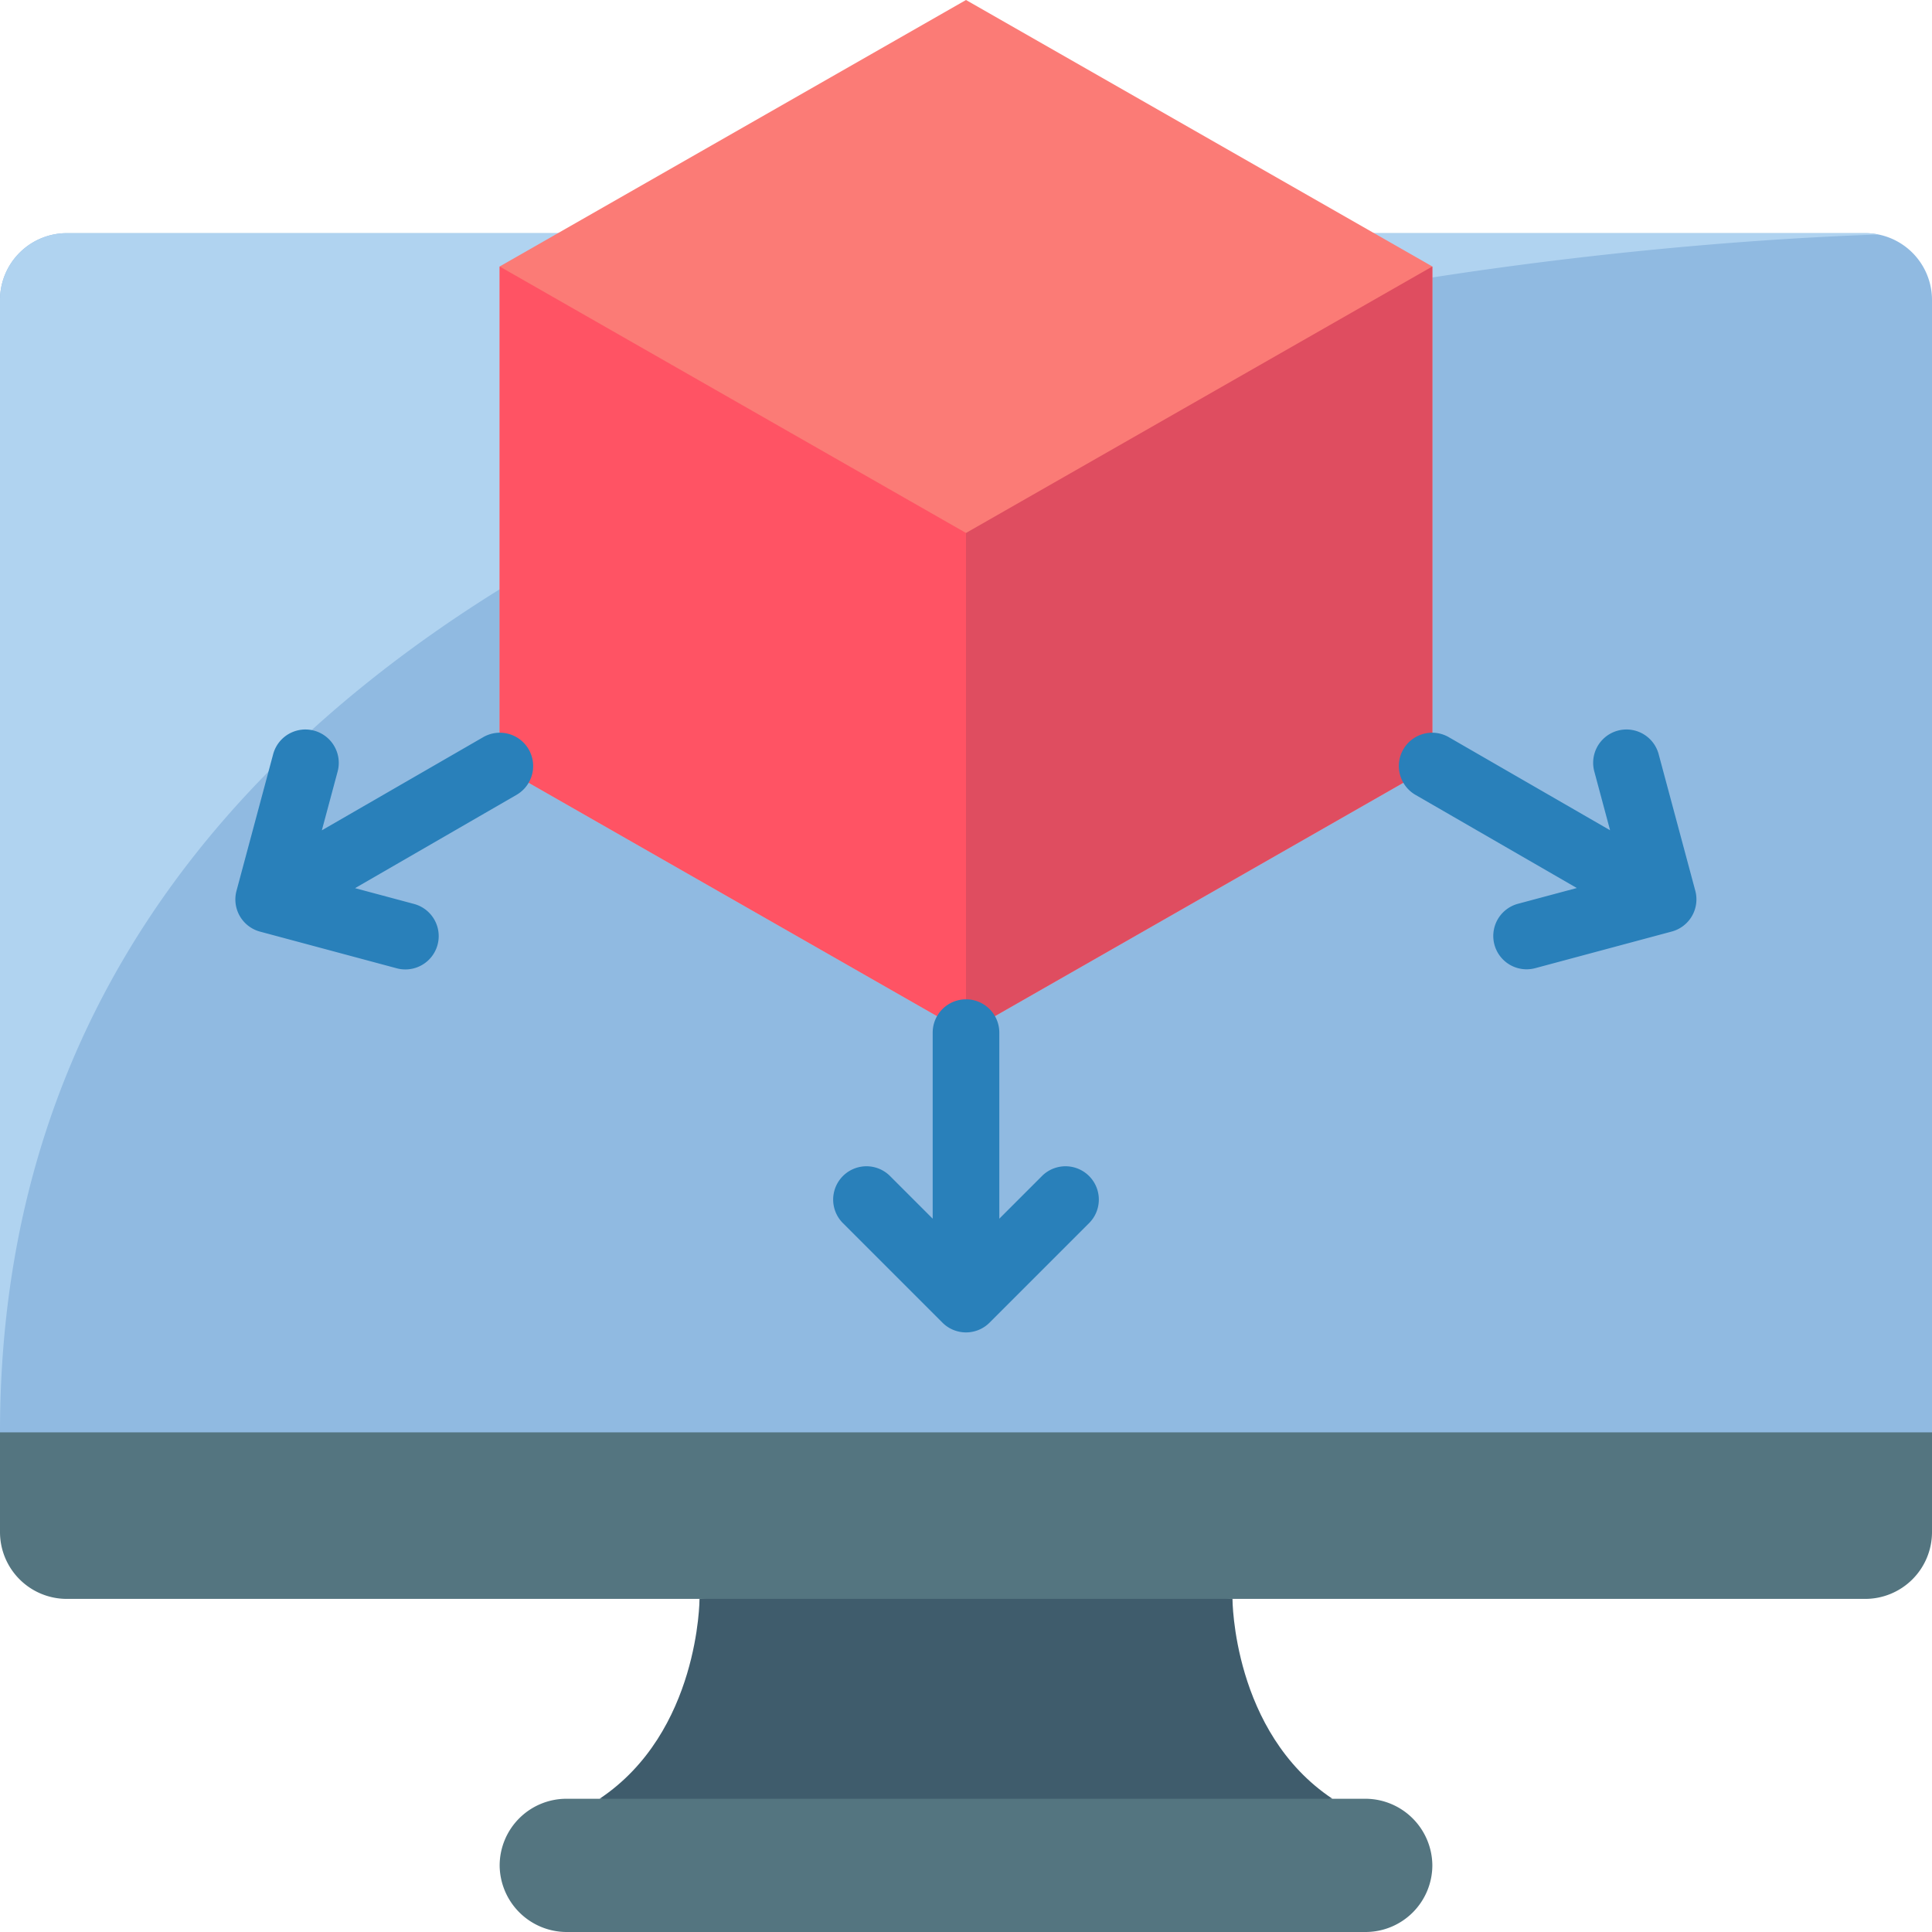
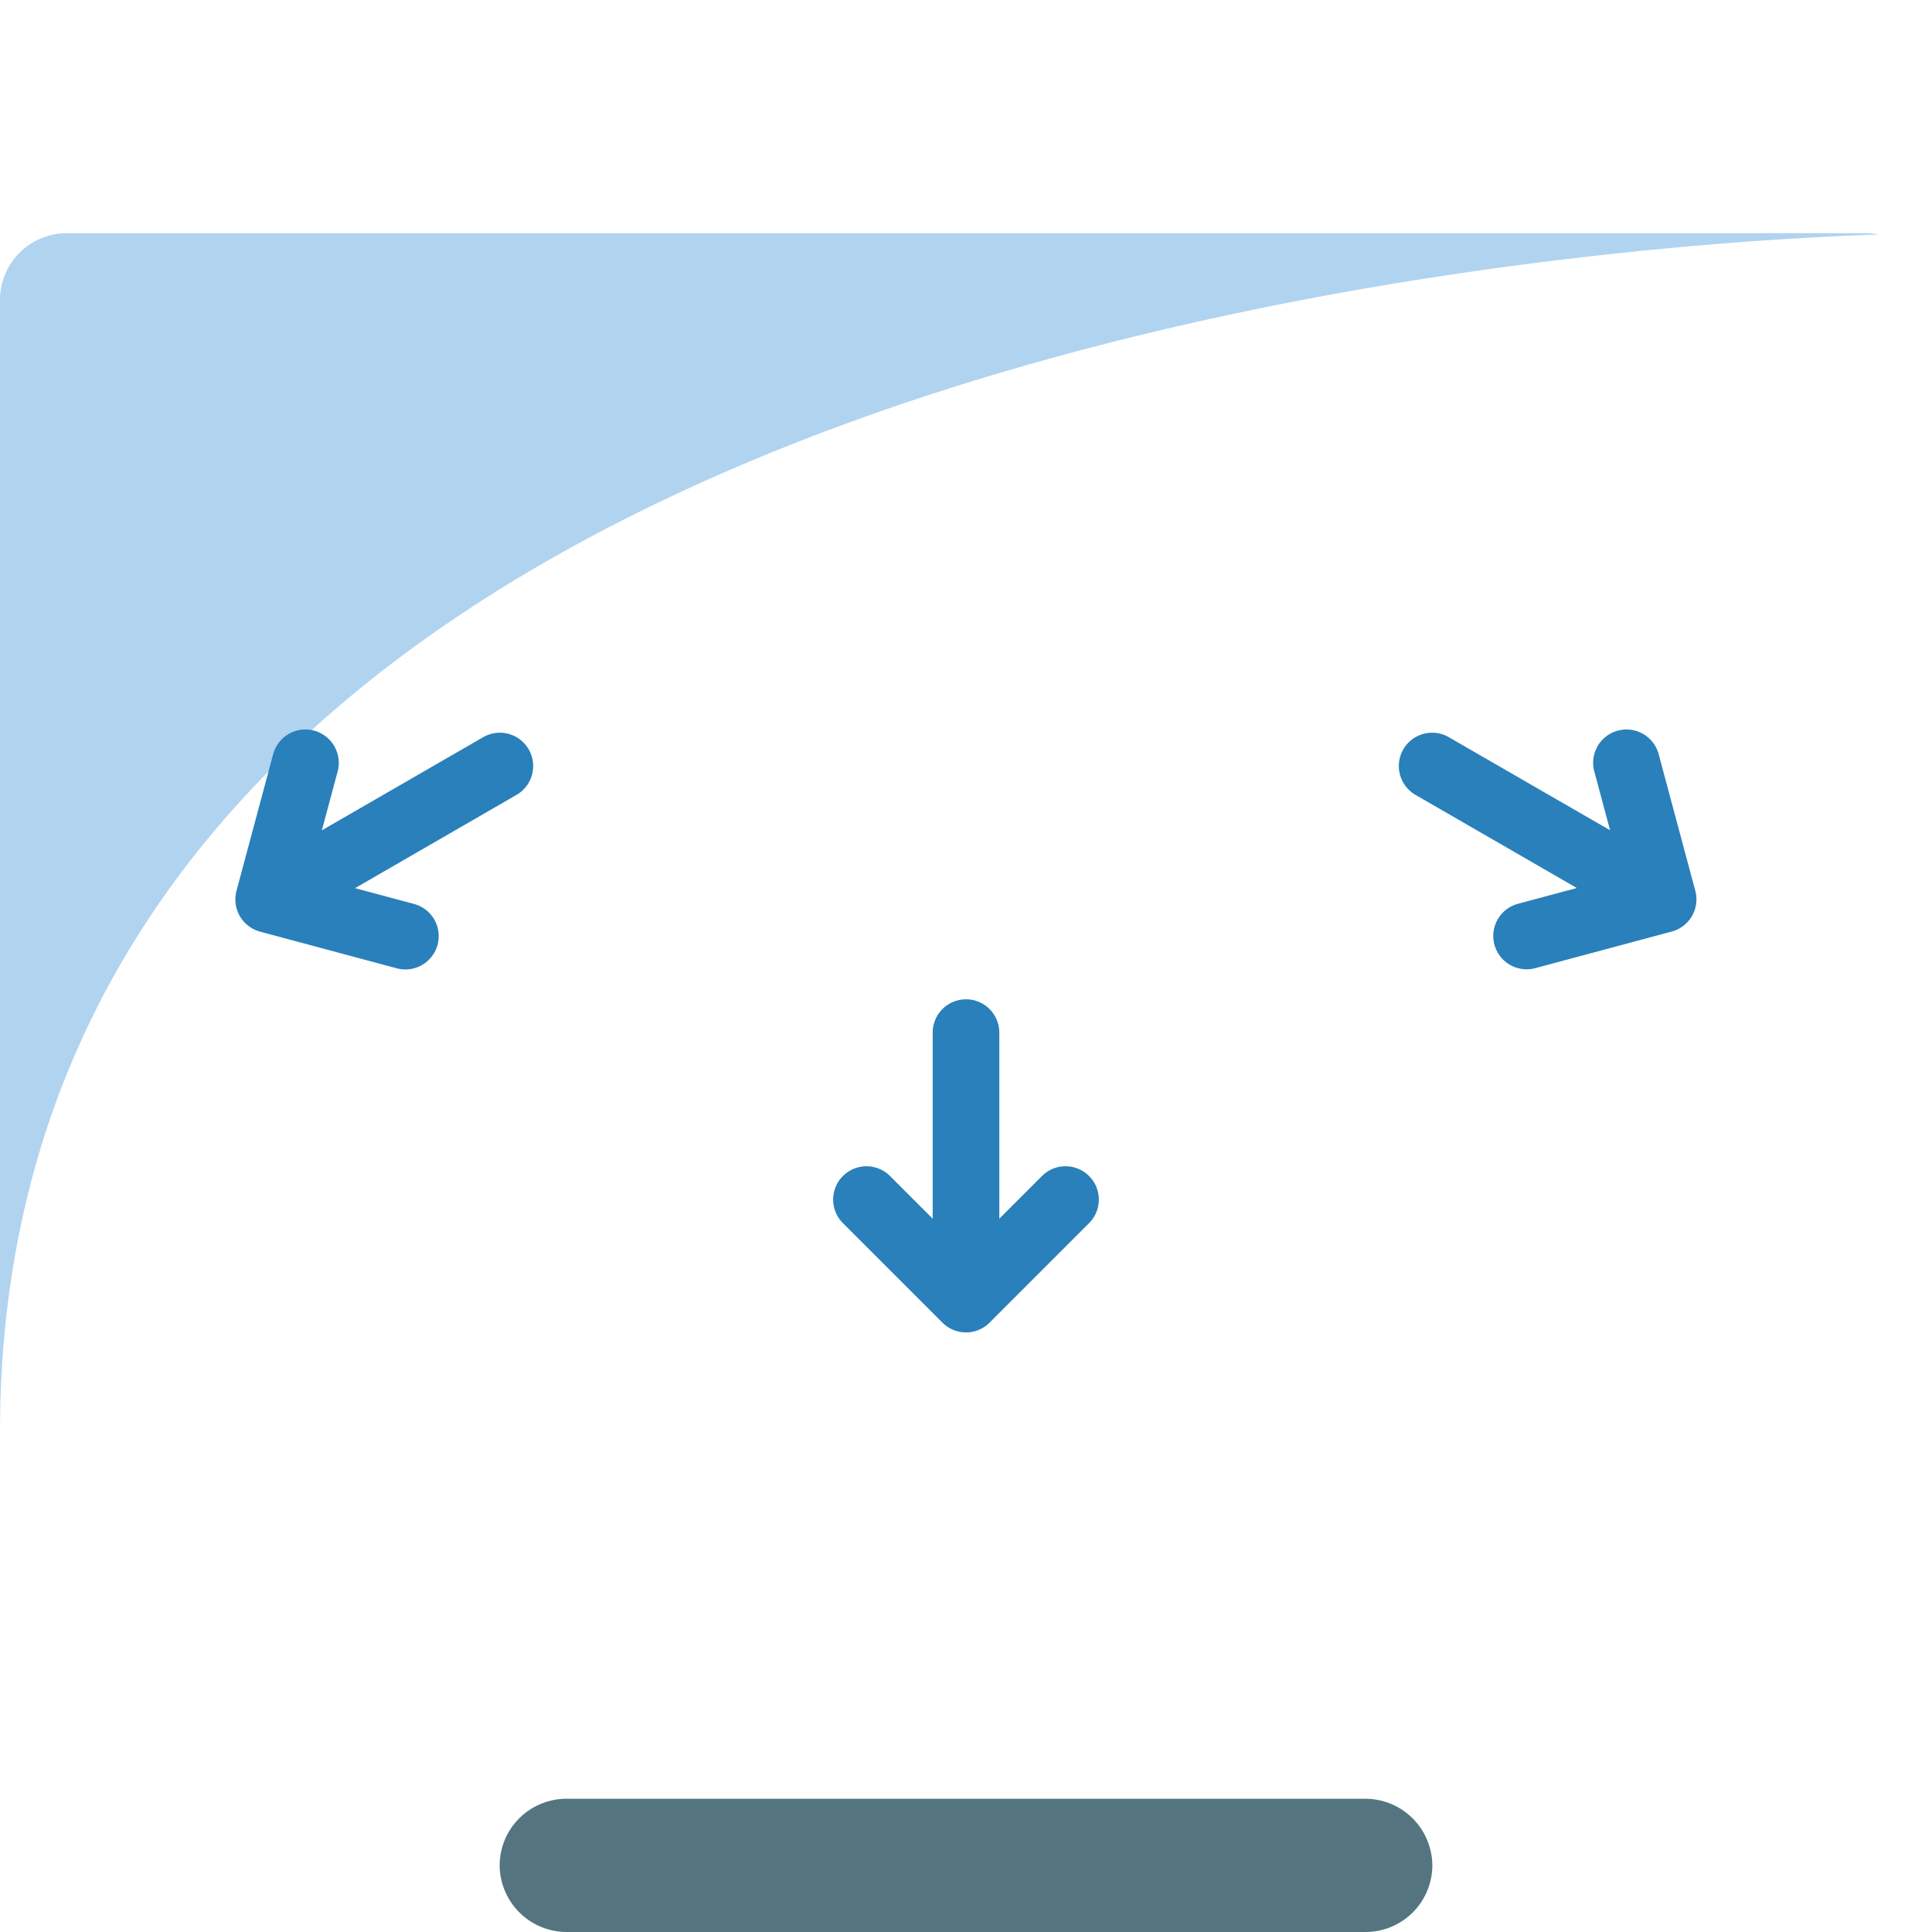
<svg xmlns="http://www.w3.org/2000/svg" data-bbox="0 0 58 58" width="512" viewBox="0 0 58 58" height="512" data-type="color">
  <g>
-     <path fill="#3f5c6c" d="m40 54-11 1-11-1c3-2 3-6 3-6l8-1 8 1s0 4 3 6" data-color="1" />
    <path fill="#547580" d="M43 56a2.006 2.006 0 0 1-2 2H17a2.015 2.015 0 0 1-2-2 2.006 2.006 0 0 1 2-2h24a2.015 2.015 0 0 1 2 2" data-color="2" />
-     <path fill="#547580" d="M58 42v4a2.006 2.006 0 0 1-2 2H2a2.006 2.006 0 0 1-2-2v-4z" data-color="2" />
-     <path fill="#90bae1" d="M58 9v34H0V9a2.006 2.006 0 0 1 2-2h54a2.006 2.006 0 0 1 2 2" data-color="3" />
    <path fill="#b0d3f0" d="M56.38 7.04C46.99 7.36 0 10.6 0 43V9a2.006 2.006 0 0 1 2-2h54q.192-.003.38.04" data-color="4" />
-     <path fill="#fb7b76" d="M29 0 15 8v15l14 8 14-8V8z" data-color="5" />
-     <path fill="#df4d60" d="M43 8v15l-14 8V16z" data-color="6" />
-     <path fill="#ff5364" d="M29 16v15l-14-8V8z" data-color="7" />
+     <path fill="#ff5364" d="M29 16l-14-8V8z" data-color="7" />
    <path d="M31.293 35.293 30 36.586V31a1 1 0 0 0-2 0v5.586l-1.293-1.293a1 1 0 0 0-1.414 1.414l3 3a1 1 0 0 0 1.414 0l3-3a1 1 0 0 0-1.414-1.414" fill="#2980ba" data-color="8" />
    <path d="m14.5 22.134-4.838 2.793.474-1.766a1.002 1.002 0 1 0-1.936-.518l-1.1 4.1a1 1 0 0 0 .707 1.225l4.1 1.1q.127.035.259.035a1 1 0 0 0 .259-1.967l-1.766-.473 4.841-2.797a1 1 0 1 0-1-1.732" fill="#2980ba" data-color="8" />
    <path d="m50.894 26.741-1.1-4.1a1 1 0 0 0-1.932.518l.474 1.766-4.836-2.791a1 1 0 1 0-1 1.732l4.837 2.793-1.766.473a1 1 0 1 0 .518 1.933l4.1-1.1a1 1 0 0 0 .705-1.224" fill="#2980ba" data-color="8" />
  </g>
</svg>